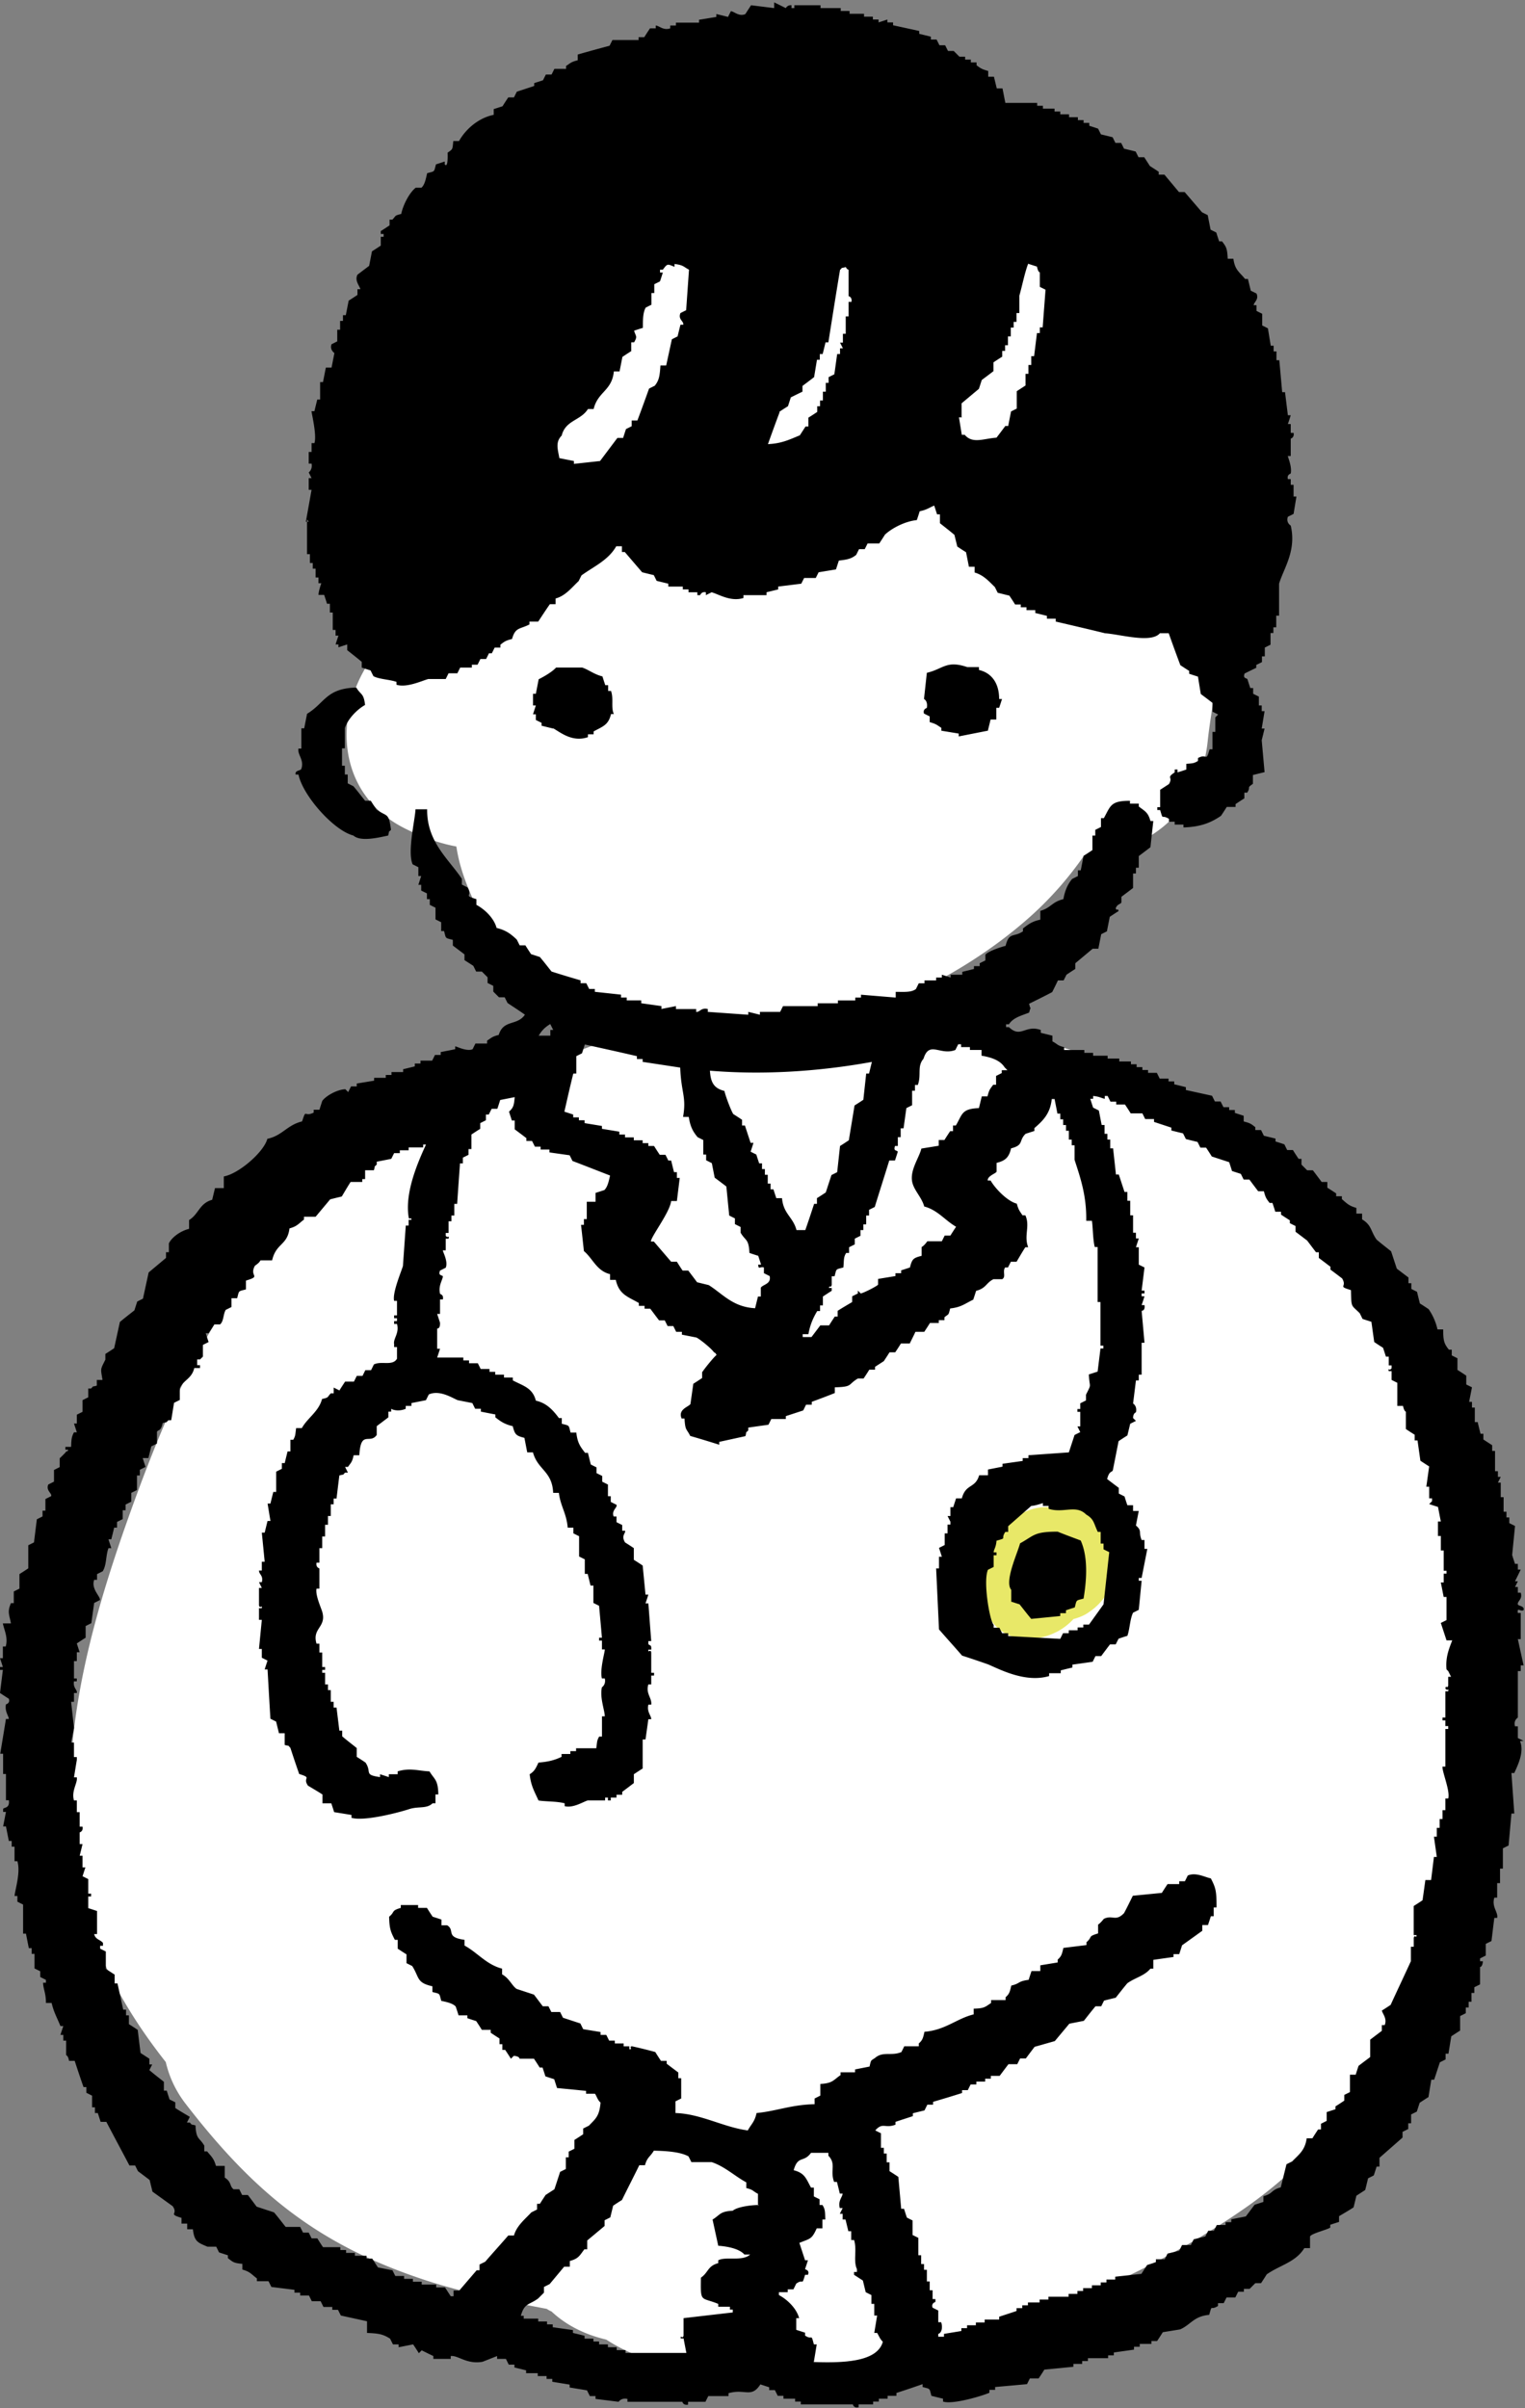
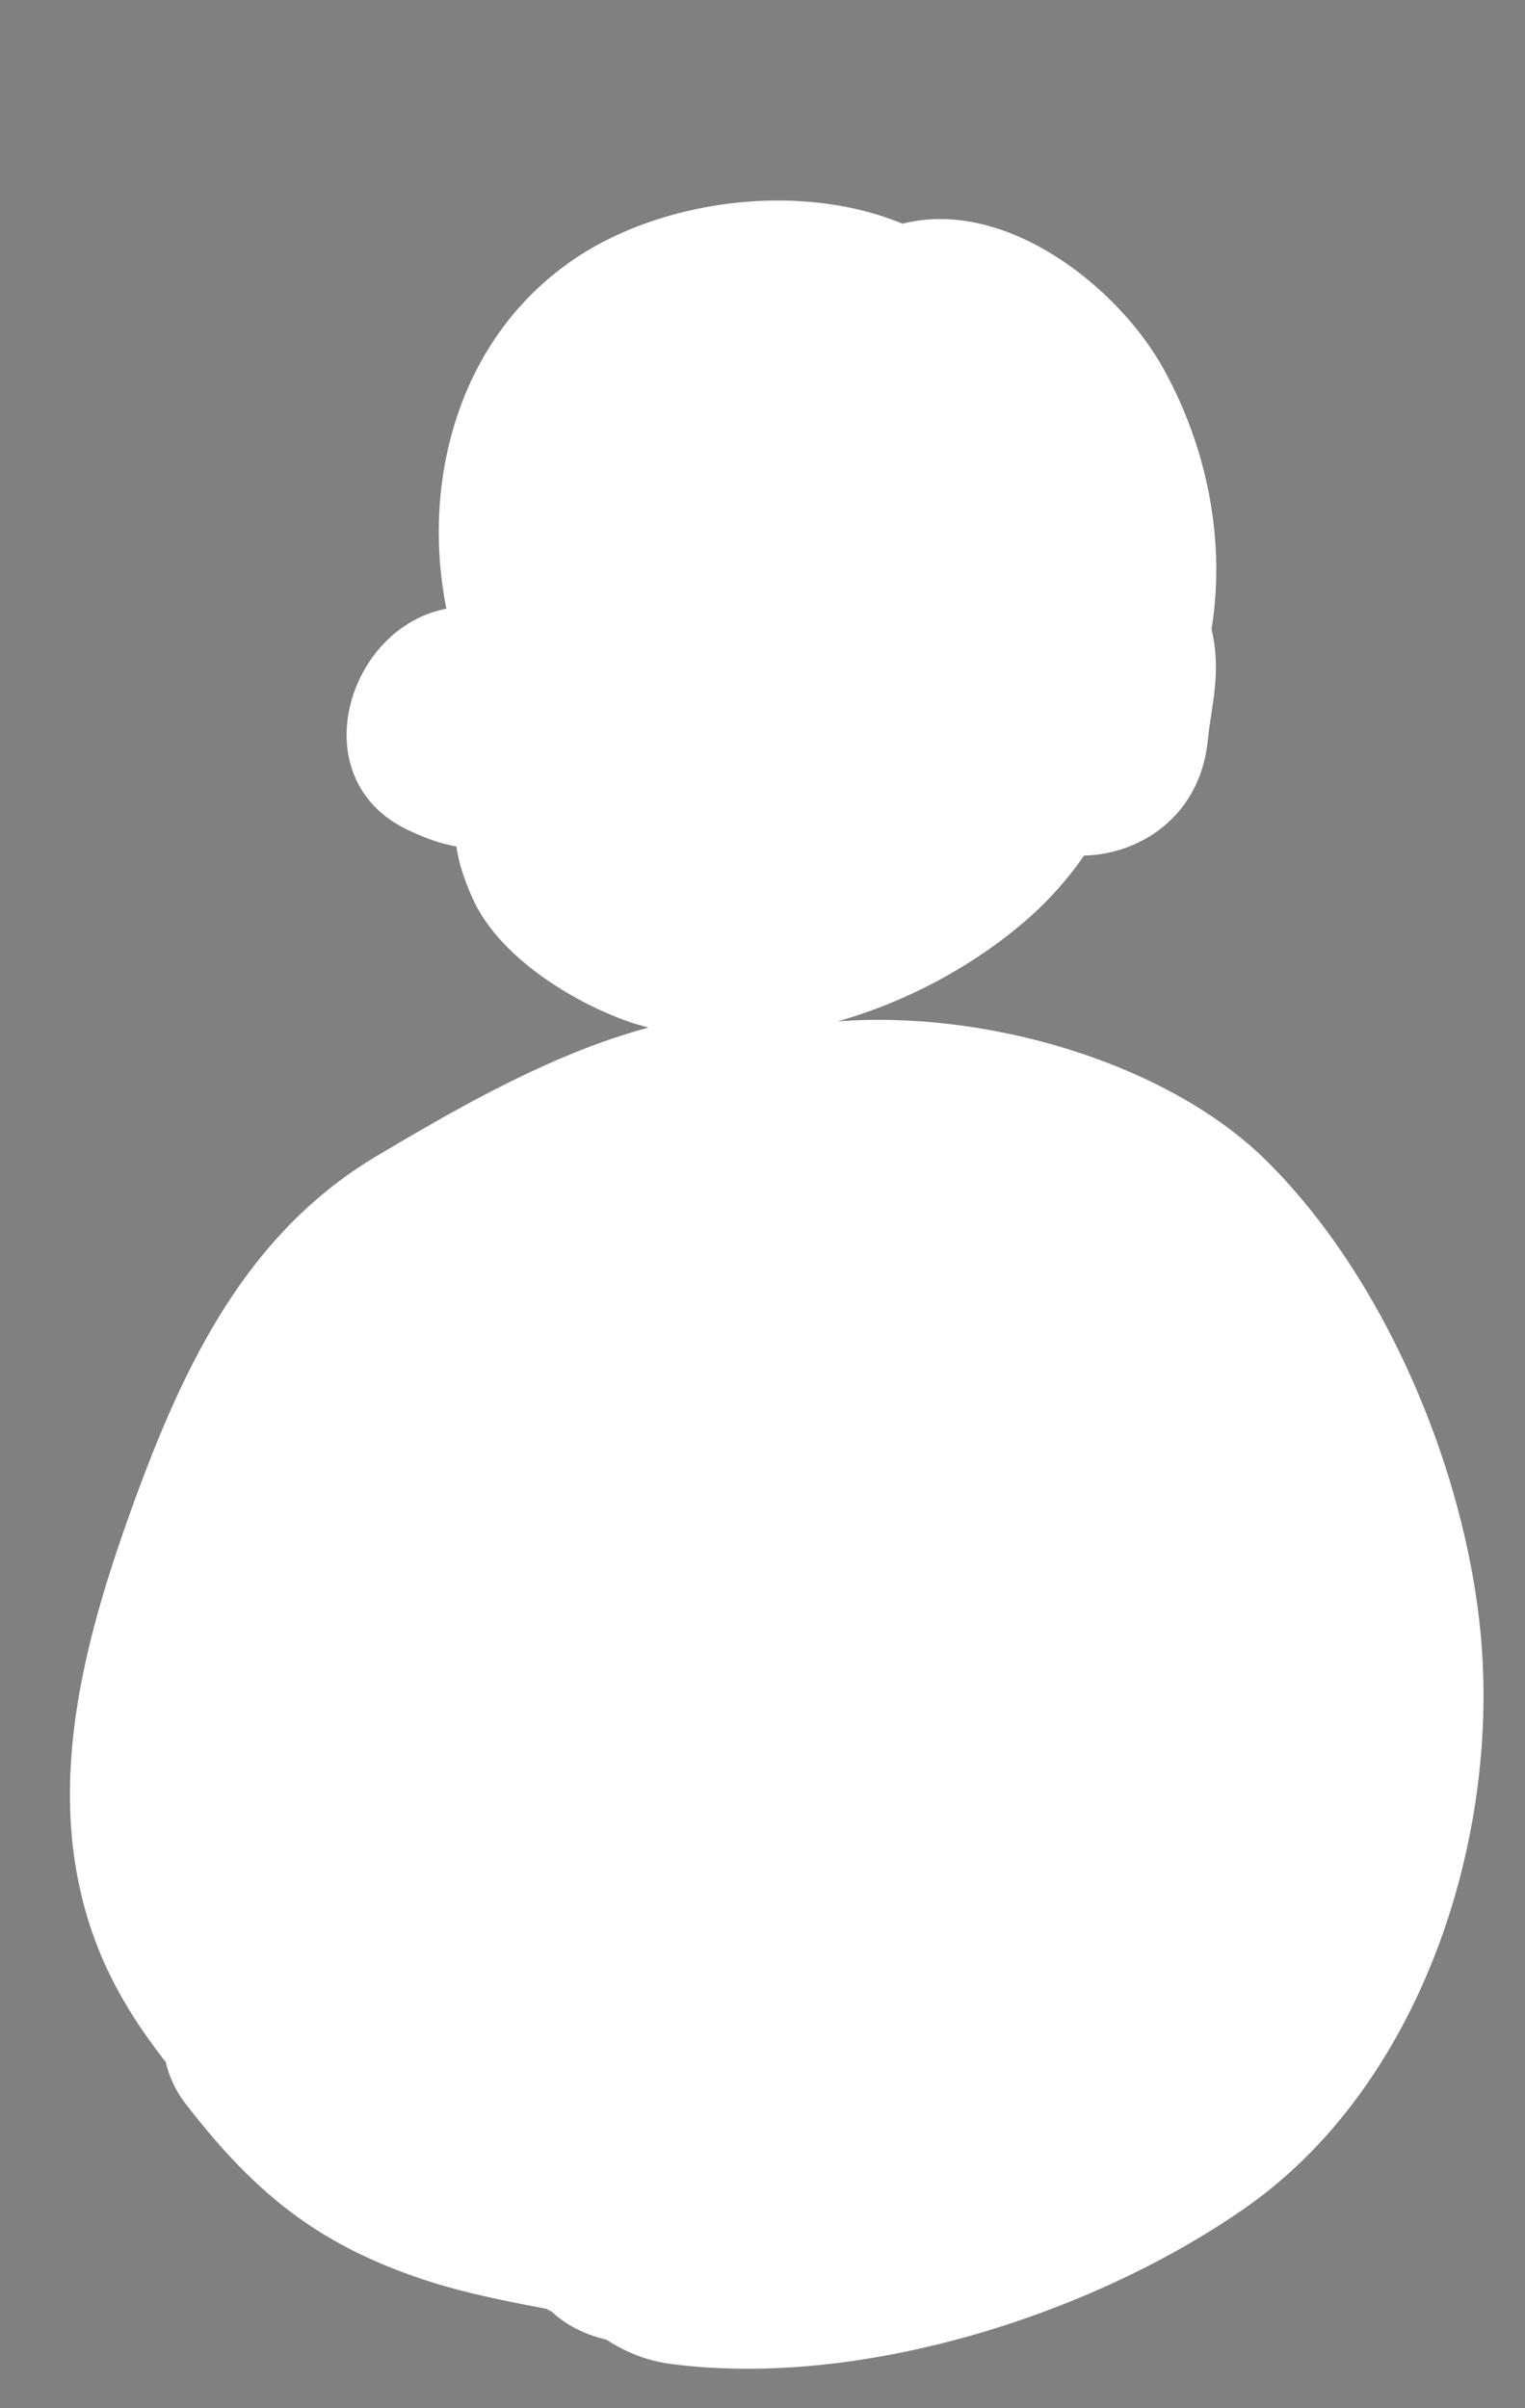
<svg xmlns="http://www.w3.org/2000/svg" width="57" height="90" fill="none">
  <rect width="100%" height="100%" fill="#808080" stroke="none" />
  <path d="M55.355 61.196c-.551-6.18-3.556-13.4-8.018-17.816-3.618-3.589-10.312-5.637-16.028-5.21 2.747-.774 5.342-2.234 7.28-3.988a12.917 12.917 0 0 0 1.93-2.208c2.133-.045 4.338-1.505 4.622-4.283.133-1.247.391-2.092.276-3.375a5.574 5.574 0 0 0-.134-.8c.525-3.25-.133-6.697-1.76-9.67-1.698-3.117-5.938-6.465-9.787-5.485-3.84-1.594-9.032-.9-12.321 1.353-4.285 2.938-5.68 8.28-4.73 13.035-3.706.704-5.395 6.295-1.537 8.219.666.329 1.28.552 1.91.667.08.543.25 1.149.623 1.977.987 2.155 3.743 3.864 5.912 4.603.213.071.435.125.649.187-3.6.962-7.13 3-10.161 4.8-4.943 2.938-7.28 7.96-9.174 13.213-1.903 5.289-3.405 11.058-1.191 16.516.586 1.443 1.449 2.823 2.48 4.132.124.534.355 1.05.72 1.531 2.542 3.295 4.89 5.262 8.916 6.598 1.502.499 3.058.801 4.605 1.095.053.036.115.071.178.098.524.49 1.209.855 2.044 1.05.73.473 1.547.802 2.41.909 7.058.926 15.734-1.808 21.503-5.85 6.48-4.54 9.459-13.623 8.783-21.28v-.018Z" fill="#fff" />
-   <path d="M41.452 57.047c-.169-.276-.426-.561-.72-.703l-.32-.134a1.086 1.086 0 0 0-.533-.027.64.64 0 0 0-.338.09 1.252 1.252 0 0 0-.16.07 2.014 2.014 0 0 0-.729.036c-.462.125-.88.4-1.227.721a2.95 2.95 0 0 0-.773 1.22c-.169.508-.089 1.05.16 1.505.018.089.018.178.044.258.036.151.098.339.178.454.205.312.489.517.836.632.213.072.462.107.684.08.374-.035.631-.106.97-.276a2.31 2.31 0 0 0 .604-.471c.026 0 .053-.01.08-.018.169-.054.346-.125.489-.232a2.23 2.23 0 0 0 .71-.757c.125-.213.232-.462.276-.703.116-.596.098-1.238-.23-1.772v.027Z" fill="#E8E868" />
-   <path fill-rule="evenodd" clip-rule="evenodd" d="M11.476 19.41v1.3h.107v.33h.107v.213h.107v.33h.106v.214h.107s-.098.267-.107.436h.213c.036.107.072.214.107.33h.107v.329h.107v.65h.106v.213h.107c-.036.107-.071.214-.107.33h.107v.107c.107-.036.213-.072.329-.107v.214c.178.142.364.285.542.436v.214c.107.035.213.07.329.106l.107.214c.204.116.613.125.862.214v.107c.382.124.96-.152 1.191-.214h.65l.106-.214h.329l.106-.213h.436v-.107h.213l.107-.214h.213l.107-.214h.107l.106-.213h.214v-.107c.16-.125.195-.152.435-.214.125-.445.285-.356.65-.543v-.107h.328c.142-.214.285-.436.436-.65h.213v-.213c.373-.099.613-.419.862-.65l.107-.214c.471-.339 1.005-.57 1.298-1.087h.213v.214h.107c.213.25.435.508.649.757.142.036.284.071.436.107l.106.214.436.106v.107h.542v.107h.213v.107h.33v.107h.106s.044-.143.213-.107v.107l.214-.107c.266.071.71.365 1.19.214v-.107h.863v-.107c.142-.036.285-.071.436-.107v-.107l.862-.107.107-.213h.435l.107-.214.649-.107.107-.33c.302-.035.462-.062.648-.213l.107-.214h.213l.107-.213h.436c.07-.107.142-.214.213-.33.258-.24.747-.498 1.191-.543.036-.107.072-.214.107-.33.258-.053.338-.124.542-.213.036.107.071.214.107.33h.107v.329c.177.142.364.285.542.436.035.143.071.285.107.436.106.072.213.143.328.214l.107.543h.213v.214c.338.098.534.33.756.543l.107.214c.142.035.284.071.435.107.072.106.143.213.214.33h.213v.106h.213v.107h.33v.107l.435.106v.107h.329v.107c.613.143 1.227.285 1.84.436.596.045 1.725.383 2.053 0h.33c.142.401.284.793.435 1.194.107.07.213.142.329.213v.107c.107.036.213.071.329.107.035.214.07.436.106.65.143.107.285.214.436.33v.329l.213.107-.106.107v.543h-.107v.65h-.107c-.142.507-.089.133-.435.329v.107c-.151.089-.187.089-.436.107v.213a9.863 9.863 0 0 1-.329.107v-.107h-.106v.107c-.338.223-.045.152-.214.436l-.329.214v.65h-.106v.107h.106c.125.419.027.143.33.33v.106h.213v.107h.329v.107c.622-.018 1.022-.17 1.404-.436.071-.107.142-.214.213-.33h.33v-.107c.106-.07.213-.142.328-.213v-.214h.107c.151-.24-.044-.151.213-.33v-.329c.142-.035.285-.071.436-.107l-.107-1.193c.036-.142.071-.285.107-.436h-.107l.107-.65h-.107v-.214h-.106v-.33l-.214-.106v-.214h-.106a9.231 9.231 0 0 1-.107-.33c-.036-.053-.178-.017-.107-.213.142-.071.285-.142.436-.213v-.107l.213-.107v-.214h.107v-.33l.213-.106v-.437h.107v-.213h.107v-.436h.106v-1.194c.17-.57.658-1.228.436-2.172 0 0-.187-.107-.107-.33l.213-.106.107-.65h-.107v-.437h-.106v-.213h-.107c-.044-.178.107-.196.107-.214.053-.258-.116-.623-.107-.65h.107v-.65s.142-.036.106-.214h-.106v-.33h-.107c.036-.106.071-.213.107-.329h-.107l-.107-.863h-.106l-.107-1.193h-.107v-.33h-.106v-.213h-.107l-.107-.65-.213-.107v-.437c-.071-.035-.142-.07-.213-.107v-.213h-.107c.018-.125.204-.214.107-.437l-.214-.106-.106-.437h-.107c-.204-.258-.382-.329-.436-.756h-.213c-.018-.383-.053-.446-.213-.65h-.107a14.572 14.572 0 0 1-.107-.33l-.213-.107-.107-.543-.213-.107-.649-.756h-.213l-.543-.65h-.213V6.42a10.457 10.457 0 0 0-.329-.214l-.213-.33h-.214l-.106-.213a31.313 31.313 0 0 0-.436-.107l-.106-.214h-.214l-.106-.213c-.143-.036-.285-.072-.436-.107l-.107-.214a12.895 12.895 0 0 0-.329-.107v-.107h-.213v-.106h-.213V4.38h-.33v-.107h-.328v-.107h-.214V4.06h-.435v-.107h-.214v-.107h-1.19l-.107-.543h-.214l-.106-.436h-.214v-.214c-.24-.07-.267-.089-.435-.213v-.107h-.214v-.107h-.213v-.107h-.213l-.214-.214h-.213l-.107-.213h-.213l-.107-.214h-.213v-.107c-.142-.035-.285-.071-.436-.107v-.106L33.38.944V.837h-.213V.73c-.107.036-.213.071-.329.107V.73h-.213V.623h-.33V.516h-.541V.41h-.33V.303h-.755V.196h-.978v.107h-.107V.196c-.15-.018-.213.107-.213.107-.142-.071-.284-.143-.435-.214v.214l-.863-.107c-.07.107-.142.214-.213.33-.24.106-.418-.099-.542-.108l-.107.214a31.635 31.635 0 0 0-.436-.107v.107l-.648.107v.107h-.863v.107h-.213v.107c-.258.089-.41-.098-.542-.107v.107h-.214c-.07.106-.142.213-.213.329h-.213v.107h-.978l-.107.214c-.4.106-.791.213-1.191.329v.214c-.25.062-.258.098-.436.213v.107h-.435l-.107.214h-.213L20.295 3c-.107.035-.213.07-.329.106v.107c-.213.072-.436.143-.649.214l-.107.214h-.213c-.071.107-.142.213-.213.33-.107.035-.214.07-.33.106v.214c-.568.115-1.048.534-1.297.98h-.213c-.036.32-.01.293-.214.435 0 .045.027.597-.107.437v-.107c-.106.035-.213.071-.328.107-.08.293-.027.249-.33.33-.044.195-.088.435-.213.542h-.213c-.231.178-.471.632-.542.98-.267.07-.178.053-.33.213h-.106v.214c-.107.071-.213.143-.329.214v.107h.107v.106h-.107v.33c-.106.071-.213.142-.329.214-.035.178-.07.365-.106.543a59.5 59.5 0 0 0-.436.33c-.116.23.089.427.107.542h-.107v.214c-.107.071-.213.142-.329.214l-.107.543h-.106v.213h-.107v.33h-.107v.436l-.213.107c-.08.205.107.33.107.33l-.107.543h-.213l-.107.543h-.107v.65h-.106a31.78 31.78 0 0 0-.107.436h-.107c-.008.053.205.89.107 1.193h-.107v.33h-.106v.436h.106c.045.222-.106.33-.106.33l.106.213h-.106v.436h.106c-.07.401-.142.793-.213 1.193h.107l-.063-.089Zm24.465-3.793v-.543l.648-.543.107-.33c.142-.106.285-.213.436-.329v-.33c.107-.07.213-.142.329-.213v-.214h.106v-.213h.107v-.33h.107v-.33h.106v-.213h.107v-.33h.107v-.65c.098-.338.204-.872.329-1.192.106.035.213.07.329.106.044.223.106.214.106.214v.543l.214.107-.107 1.407h-.107v.214h-.106l-.107.863h-.107v.33h-.106v.33h-.107v.435l-.329.214v.65l-.213.107-.107.543h-.107c-.106.143-.213.285-.329.436-.489.036-.898.24-1.19-.107h-.108c-.035-.213-.07-.436-.106-.65h.106l-.008.018Zm-6.819-.222a8.99 8.99 0 0 1 .33-.214c.035-.107.07-.214.106-.33.142-.07.284-.142.436-.213v-.214c.142-.107.284-.213.435-.33l.107-.65h.106v-.213h.107c.036-.142.071-.285.107-.436h.106c.143-.9.285-1.808.436-2.707.125-.125 0-.044.213-.107.09.125-.017.018.107.107v.98s.142.026.107.213h-.107v.543h-.107v.65h-.106v.33h-.107l.107.213h-.107v.214h-.107c-.035.25-.07.508-.106.757l-.214.107v.213h-.106v.33h-.107v.33h-.107v.213h-.106v.214c-.107.071-.214.142-.33.213v.33h-.106l-.213.33c-.365.15-.685.311-1.192.329.143-.4.285-.793.436-1.193l-.018-.01Zm-8.125.872c.151-.57.703-.543.978-.98h.213c.16-.658.685-.676.756-1.406h.213l.107-.543c.107-.071.213-.143.329-.214v-.33h.107c.133-.23.07-.204 0-.436.106-.035.213-.07.329-.106 0-.303 0-.57.106-.757l.214-.107v-.436h.106v-.33c.071-.035.143-.07.214-.107.035-.106.07-.213.106-.329h-.106v-.107h.106c.178-.24.17-.214.436-.107v-.107c.347.045.32.098.542.214l-.107 1.514-.213.107c-.098.24.125.293.107.436h-.107c-.035.142-.071.285-.107.436l-.213.107-.213.98h-.214c-.026.365-.044.551-.213.756l-.213.107c-.143.4-.285.793-.436 1.193h-.213v.214l-.214.107c-.035.107-.07.213-.106.33h-.214l-.649.863-.977.107v-.107l-.543-.107c-.062-.347-.16-.614.107-.864l-.018.01Zm15.921 11.059c.036-.143.072-.285.107-.436h.214v-.437h.106c.036-.107.071-.213.107-.33h-.107c0-.605-.293-.979-.755-1.085v-.107h-.436c-.782-.267-.898.071-1.511.213l-.107.98s.151.062.107.33c0 .008-.16.044-.107.213l.213.107v.213c.25.072.258.099.436.214v.107l.649.107v.107l1.084-.214v.018Zm-16.24-.107c.257.142.71.534 1.297.33v-.107h.213v-.107c.338-.187.552-.232.65-.65h.106c-.116-.25 0-.57-.107-.864h-.106v-.213h-.107a14.579 14.579 0 0 1-.107-.33c-.302-.071-.515-.25-.755-.33h-.978c-.142.16-.453.339-.65.437-.035.178-.07.365-.106.543h-.106v.436h.106l-.106.33h.106v.213l.214.107v.107c.142.036.284.071.435.107v-.009Zm-7.468 4.007c.275.25.996.062 1.298 0 .062-.214-.018-.09.107-.214-.09-.668-.143-.472-.543-.757-.07-.107-.142-.213-.213-.33h-.213c-.143-.177-.285-.364-.436-.542l-.213-.107v-.33h-.107v-.329h-.107v-.65h.107v-.757c.115-.347.453-.694.755-.864-.053-.454-.15-.356-.328-.65-1.13.027-1.174.58-1.84.98l-.107.543h-.107v.757h-.107c-.044.24.223.418.107.757-.027.08-.249.044-.213.213h.106c.16.784 1.316 2.093 2.054 2.28ZM56.947 65.06l-.214-.106v-.437h-.106c-.063-.24.106-.32.106-.33v-1.735h.107v-.214h.107c-.072-.33-.143-.65-.214-.98h.107v-.979h-.107c-.035-.24.107-.027.214-.107.044-.16-.205-.151-.214-.213-.026-.125.187-.188.107-.437h-.107v-.213h-.106l.106-.214h-.106c.07-.143.142-.285.213-.437h-.107v-.213h-.106a10.76 10.76 0 0 1-.107-.33l.107-1.086-.214-.107v-.213h-.106v-.214H56.2v-.543h-.107v-.543h-.106l.106-.214h-.106v-.214h-.107v-.757h-.107v-.213l-.329-.214v-.214h-.106a21.555 21.555 0 0 1-.107-.436h-.107v-.543h-.106v-.214h-.107l.107-.543-.214-.107v-.33c-.106-.07-.213-.142-.329-.213v-.436l-.213-.107v-.214h-.107c-.178-.222-.213-.33-.213-.757h-.213a2.153 2.153 0 0 0-.33-.756 8.883 8.883 0 0 0-.328-.214 31.447 31.447 0 0 1-.107-.436l-.213-.107v-.214h-.107v-.214a57.427 57.427 0 0 1-.435-.329c-.072-.214-.143-.436-.214-.65-.178-.142-.364-.285-.542-.436-.231-.33-.178-.535-.542-.757v-.214h-.214v-.214c-.284-.08-.355-.169-.542-.329v-.107h-.213V44.6c-.107-.07-.214-.142-.33-.213v-.214H49.4a55.681 55.681 0 0 0-.328-.436h-.214l-.213-.214v-.214h-.107c-.071-.107-.142-.213-.213-.33h-.214l-.106-.213a13.853 13.853 0 0 0-.33-.107v-.107a29.902 29.902 0 0 0-.435-.106l-.106-.214h-.214v-.107c-.16-.125-.186-.151-.435-.214v-.213l-.33-.107v-.107h-.213v-.107h-.213l-.107-.213h-.213l-.107-.214-.977-.214v-.107c-.143-.035-.285-.071-.436-.107v-.107h-.213v-.106h-.33l-.106-.214h-.329v-.107h-.213v-.107h-.214v-.107h-.213v-.106h-.436v-.107H41.4v-.107h-.543v-.107h-.328v-.107h-.756v-.107c-.267-.062-.24-.115-.436-.213v-.214a31.632 31.632 0 0 0-.435-.107v-.107c-.587-.205-.747.32-1.191-.106h-.107v-.107h.107c.16-.25.462-.32.755-.437.08-.311.062-.026 0-.33.285-.142.578-.284.862-.435.072-.143.143-.285.214-.437h.213l.107-.213c.107-.072.213-.143.329-.214v-.214l.649-.543h.213l.107-.543.213-.107.107-.543c.107-.071.213-.142.329-.214-.036-.151-.063.036-.107-.107.062-.16.169-.142.213-.213v-.214c.143-.107.285-.214.436-.33v-.542h.107v-.214h.106v-.436c.143-.107.285-.214.436-.33.035-.33.071-.65.107-.98H43c-.089-.329-.205-.364-.436-.542v-.107h-.329v-.107c-.729 0-.72.187-.977.65h-.107v.33l-.213.106v.214h-.107v.543c-.107.071-.213.142-.33.214-.035.178-.07.365-.106.543h-.106v.213l-.214.107c-.169.196-.275.446-.329.757-.426.098-.47.33-.862.436v.33c-.302.062-.445.169-.649.33v.106c-.355.24-.516.009-.649.543-.195.045-.658.205-.755.33v.213l-.214.107v.107h-.213v.107c-.142.035-.285.071-.436.107v.107h-.435v.106a14.015 14.015 0 0 0-.33-.106v.106h-.213v.107h-.435v.107h-.214l-.106.214c-.17.133-.445.107-.756.107v.213c-.435-.035-.862-.07-1.298-.107v.107h-.213v.107h-.649v.107h-.756v.107h-1.297l-.107.214h-.756v.107a30.224 30.224 0 0 0-.435-.107v.107l-1.512-.107v-.107c-.257-.063-.293.124-.435.107v-.107h-.756V37.6l-.542.107V37.6l-.756-.107v-.107h-.542v-.107h-.213v-.107l-.978-.106v-.107h-.213l-.107-.214H21.7v-.107c-.365-.107-.72-.213-1.085-.33-.142-.177-.284-.364-.436-.542a14.336 14.336 0 0 0-.329-.107c-.07-.107-.142-.214-.213-.33h-.213l-.107-.213c-.213-.205-.409-.356-.756-.436-.097-.374-.453-.704-.755-.864v-.214c-.516-.151-.125-.098-.33-.436l-.212-.107v-.214c-.49-.739-1.316-1.38-1.298-2.6h-.436c-.018.401-.311 1.594-.107 2.057l.214.107v.33h.106c-.035.106-.07.213-.106.329h.106v.214l.214.106v.214h.107v.214l.213.107v.436l.213.107v.33h.107c.08.293.026.248.329.329v.213c.142.107.284.214.435.33v.214l.33.213.106.214h.213l.214.214v.213l.213.107v.214l.213.214h.214l.106.213c.214.143.436.285.65.437-.294.427-.8.169-.979.756-.248.063-.257.098-.435.214v.107h-.436l-.106.213c-.223.098-.614-.115-.65-.106v.106c-.177.036-.364.072-.542.107v.107h-.213l-.107.214h-.435v.107h-.214v.107a31.28 31.28 0 0 1-.435.106v.107h-.436v.107h-.213v.107h-.436v.107l-.649.107v.107h-.213l-.107.213-.106-.107c-.311.01-.73.25-.863.437-.035.106-.07.213-.106.33h-.214v.106c-.373.187-.266-.178-.435.33-.56.133-.738.534-1.298.65-.125.49-1.067 1.308-1.627 1.406v.437h-.329l-.106.436c-.48.133-.498.534-.863.757v.329c-.302.071-.64.303-.755.543v.33h-.107v.213l-.649.543-.213.98-.214.107-.106.33c-.178.142-.365.284-.543.435-.07.33-.142.65-.213.98-.107.071-.213.142-.329.213v.214c-.195.392-.178.312-.107.757h-.213v.214c-.213.062-.089-.018-.213.107h-.107v.329l-.213.107v.436l-.214.107v.33h-.106c.035.106.07.213.106.329h-.106c-.09.17-.098.258-.107.543h-.213v.107h.106c-.062.142-.017-.018-.106.107a4.744 4.744 0 0 1-.214.213v.33l-.213.107v.436l-.213.107c-.098.231.15.33.106.436l-.213.107v.436H1.59v.214l-.213.107-.107.864-.213.106v.864c-.107.071-.213.142-.33.214v.543l-.212.107v.436H.409c-.142.33-.062.427 0 .757H.107c.044.24.204.525.106.863H.107v.437H0c.036.107.071.213.107.33H0v.106h.107L0 63.271c.107.07.213.142.329.213.062.178-.107.205-.107.214-.053.267.116.454.107.543H.222c-.07.436-.142.864-.213 1.3h.107v.757h.106v.98H.33c.044.32-.196.258-.213.329v.107h.106c-.035.178-.07.365-.106.543h.106l.107.543h.107v.214h.106v.543H.65c.124.418-.08 1.042-.107 1.3H.65v.213l.213.107v1.087H.97l.107.543h.106v.213h.107v.544l.213.106v.214l.214.107v.107H1.61c.009.258.107.374.107.757h.213c.08.347.196.534.329.863h.107c-.036.107-.071.214-.107.33h.107v.213h.106v.544s.08.017.107.213h.213c.107.33.214.65.33.98h.106v.213l.213.107v.436h.107v.214h.107c.035.107.07.214.106.33h.214c.284.543.577 1.086.862 1.629h.213l.107.214c.142.106.284.213.436.33l.106.435c.25.178.507.365.756.544.222.32-.196.276.329.436v.214h.213v.213h.213c.054.472.196.499.543.65h.329l.106.214c.107.035.214.071.33.107v.107c.186.142.213.187.541.213v.214c.294.08.338.178.543.33v.106h.435l.107.214.862.107v.107h.214v.106h.329l.106.214h.33l.106.214h.329v.107h.213l.107.213.978.214v.436c.435.018.595.045.862.214l.107.214h.213v.107l.542-.107c.071.107.142.213.214.33l.106-.108c.143.072.285.143.436.214v.107h.649v-.107c.275-.035.595.32 1.191.214l.542-.214v.107h.33l.106.214h.213v.107l.436.106v.107h.435v.107h.33v.107h.213v.107c.213.035.435.07.649.106v.107l.648.107.107.214h.213v.107l.863.107s.098-.16.329-.107v.107h2.053s.027.142.214.106v-.106h.648l.107-.214h.756v-.107c.622-.178.853.196 1.191-.33.107.036.213.072.329.108v.106h.213l.107.214h.213v.107h.436v.107h.213v.107h1.947s.027.15.213.106v-.106h.543v-.107h.213v-.107h.329v-.107h.329v-.107c.329-.107.649-.214.978-.33v.108c.293.08.249.026.329.329.142.036.284.071.435.107v.107c.365.124 1.502-.223 1.734-.33v-.107h.213v-.106l1.191-.107.107-.214h.329c.07-.107.142-.214.213-.33l1.085-.106v-.107h.329v-.107h.213v-.107h.756v-.107h.213v-.106l.755-.107v-.107h.214v-.107h.436v-.107h.213c.07-.107.142-.214.213-.33.214-.035.436-.07.65-.106.4-.178.506-.49 1.084-.543.124-.428.026-.143.328-.33v-.107h.214l.107-.213h.328l.107-.214h.213v-.107h.214l.213-.213h.214c.07-.107.142-.214.213-.33.498-.347 1.084-.454 1.405-.98h.213v-.436c.062-.115.613-.24.755-.33v-.106c.107-.036.214-.071.33-.107v-.214c.177-.106.364-.213.542-.329a31.8 31.8 0 0 0 .106-.436l.33-.214a31.8 31.8 0 0 0 .106-.436l.213-.107c.036-.107.071-.214.107-.33h.107v-.329l.862-.757v-.213l.213-.107v-.214h.107v-.33l.213-.106.107-.33c.107-.07.213-.142.329-.213.035-.214.07-.437.107-.65h.106c.071-.214.142-.437.214-.65l.213-.107v-.214h.107c.035-.214.07-.436.106-.65.107-.071.214-.142.33-.214v-.543c.07-.035.141-.07.212-.107v-.213h.107v-.214H55v-.33h.106v-.213l.214-.107v-.65s.089.009.106-.214h-.106v-.106l.213-.107v-.437l.214-.106c.035-.285.07-.58.106-.864h.107c.044-.214-.213-.41-.107-.757h.107v-.543h.107v-.543h.106v-.757l.214-.107.106-1.193h.107l-.107-1.514h.107c.098-.231.391-.774.213-1.193l.134-.009ZM33.238 43.37h.214l.106-.329c-.053-.071-.169-.009-.106-.213h.106v-.33h.107v-.33h.107c.035-.249.07-.507.106-.756l.214-.107v-.543h.106v-.214h.107c.142-.383-.036-.694.213-.98.214-.694.623-.106 1.191-.329l.107-.213h.107v.106h.329v.107h.435v.214c.365.062.694.17.863.436l.106.107h-.213v.107l-.213.107v.33h-.107c-.125.168-.151.186-.213.435h-.214l-.106.437c-.658.026-.614.231-.863.65h-.106v.213h-.107c-.071.107-.142.214-.214.33h-.213v.214c-.213.035-.435.07-.649.106-.08.348-.462.837-.329 1.3.09.303.347.535.436.864.507.134.782.525 1.191.757a10.61 10.61 0 0 0-.213.33h-.214l-.106.213h-.543s-.115.17-.213.214v.33c-.311.08-.355.115-.436.435a10.6 10.6 0 0 1-.328.107v.107h-.214v.107l-.649.107v.214c-.035.053-.533.311-.649.329l-.106-.107v.107l-.214.107v.214c-.177.106-.364.213-.542.329v.214h-.107c-.07.106-.142.213-.213.33h-.329c-.107.142-.213.284-.329.435h-.329v-.107h.214c.062-.347.169-.596.329-.863h.106v-.214h.107v-.33c.107-.07.213-.142.329-.213v-.107h-.107c.045-.142.053.036.107-.107v-.33h.107c.08-.293.026-.248.329-.329.026-.276 0-.382.106-.543h.107v-.213l.213-.107v-.214l.213-.107v-.213h.107v-.214h.107v-.33h.107v-.213l.213-.107c.178-.579.364-1.158.542-1.736Zm-.649-3.686a31.8 31.8 0 0 0-.106.437h-.107l-.107.98a10.51 10.51 0 0 1-.329.213c-.07.436-.142.864-.213 1.3-.107.071-.213.142-.329.214l-.107.979-.213.107c-.071.213-.142.436-.213.65-.107.071-.214.142-.33.213v.214h-.106c-.107.33-.213.65-.329.98h-.329c-.133-.5-.489-.597-.542-1.194h-.213a14.567 14.567 0 0 1-.107-.329h-.107v-.214h-.106v-.33h-.107v-.213h-.107v-.214h-.107c-.035-.106-.07-.213-.106-.329l-.213-.107c.035-.107.07-.213.106-.33h-.107l-.213-.65h-.107v-.213a10.51 10.51 0 0 0-.328-.214c-.09-.142-.294-.685-.33-.863-.39-.098-.515-.312-.542-.757 1.93.16 4.01.044 6.063-.33h-.009Zm-11.156.437h.107v-.65l.213-.107.107-.33c.648.143 1.297.285 1.946.437v.107h.214v.106l1.404.214c.036.953.24 1.086.107 1.843h.213c.054.348.143.534.33.757l.212.107v.543h.107v.214c.071.035.142.07.213.107l.107.543c.142.106.285.213.436.33l.107 1.085.213.107v.214l.213.107v.214c.187.32.302.213.33.756.106.036.212.072.328.107.035.107.071.214.107.33h-.107c.009.204.062.062.213.106v.214l.214.107c.07.303-.258.312-.33.436v.33h-.106a31.8 31.8 0 0 0-.107.436c-.835-.044-1.209-.534-1.733-.864l-.436-.107a56.937 56.937 0 0 0-.329-.436h-.213a10.535 10.535 0 0 1-.213-.33h-.214l-.648-.756h-.107c-.018-.16.702-1.077.755-1.514h.214l.106-.863H25.3v-.214h-.107a31.8 31.8 0 0 1-.107-.436h-.106l-.107-.214h-.213a10.61 10.61 0 0 1-.214-.33h-.213v-.106h-.213v-.107h-.33v-.107h-.328V42.4h-.213v-.107l-.65-.107v-.106l-.648-.107v-.107h-.214v-.107h-.213v-.107l-.329-.107c.107-.472.213-.944.329-1.407l.009-.017Zm-.863-1.843.107.213h-.107v.214h-.435c.115-.196.24-.32.435-.436v.009Zm7.797 44.127c-.303 0-.818.071-.978.214-.49.026-.462.151-.756.33l.213.979c.365.026.792.115.978.329h.214c-.294.267-.907.062-1.192.214v.107c-.4.106-.364.347-.648.543-.018.961 0 .712.648.98v.106h.436v.107h.107v.107c-.614.07-1.227.142-1.84.213v.65c-.027.152-.125-.044-.107.107h.107c.035.178.07.365.106.543H23.38v-.106h-.33v-.107h-.328v-.107h-.33v-.107h-.212V87.4h-.33v-.107a30.224 30.224 0 0 0-.435-.107v-.106l-.756-.107v-.107h-.213v-.107h-.329v-.107h-.542v-.107h-.107c.134-.49.32-.4.65-.65l.213-.213v-.214l.213-.107.542-.65h.213v-.214c.33-.089.365-.204.543-.436h.106v-.33c.214-.177.436-.364.65-.542v-.214l.213-.107.106-.436a8.99 8.99 0 0 1 .33-.214c.213-.436.435-.864.648-1.3h.213c.08-.303.196-.312.33-.543.462.009.995.044 1.297.214l.107.213h.756c.489.16.88.535 1.297.757v.214c.267.062.24.116.436.214v.436l.036-.018Zm2.053 5.859.107-.65h-.107c-.115-.445-.044-.134-.329-.33v-.107l-.329-.106v-.437h.107c-.098-.374-.453-.703-.756-.863v-.107h.33v-.107h.213l.106-.214c.285-.205.196.116.33-.33h.106c.08-.177-.107-.195-.107-.213.036-.107.071-.213.107-.33h-.107l-.213-.65c.418-.168.462-.133.649-.542h.213v-.33h.107c-.009-.276 0-.383-.107-.543h-.106v-.214l-.214-.106v-.33h-.107c-.186-.338-.23-.543-.648-.65.16-.57.373-.267.649-.65h.648v.107c.303.312.054.552.214.98h.106c.036.142.072.284.107.436h.107c-.018.151-.178.267-.107.543h.107l-.107.213h.107v.214h.107l.106.437h.107v.329h.107c.115.365-.036.775.106 1.086v.107h-.107v.107l.33.214.106.436.213.107v.33h.107v.435h.107l-.107.65h.107c.089.152.098.214.213.33-.213.774-1.529.792-2.596.757l.018-.01Zm23.71-25.812.106.213h-.106v.33c-.045.142-.08-.045-.107.107.089.124.133-.045.107.106h-.107v.98h-.107v.107h.107v.213h.107v.107h-.107v1.407h-.107c-.017.196.294.908.214 1.193h-.107v.436h-.107v.33h-.106v.33h-.107v.329h-.107l.107.757h-.107l-.106.863h-.214c-.035.25-.07.508-.106.757a10.51 10.51 0 0 1-.33.214v1.086h.107c0 .151-.07-.044-.106.107v.33h-.107v.542c-.249.543-.507 1.087-.756 1.63a10.4 10.4 0 0 1-.328.213c.026.125.204.294.106.544h-.107v.213a57.4 57.4 0 0 0-.435.33v.65c-.142.107-.285.213-.436.33-.035.106-.07.213-.106.329h-.214v.65l-.213.106v.214c-.107.071-.213.143-.329.214v.107l-.329.107v.329l-.213.107v.213h-.107c-.071.107-.142.214-.213.33h-.214c-.062.454-.293.605-.542.864a141.5 141.5 0 0 1-.213.106l-.214.864c-.373.098-.275.232-.648.33v.213a14.51 14.51 0 0 1-.33.107 52.65 52.65 0 0 1-.328.436l-.543.107v.107h-.213v.107h-.329l-.107.214h-.213l-.107.213a21.43 21.43 0 0 1-.435.107l-.107.214h-.329l-.106.214-.436.106-.107.214h-.329v.107c-.106.036-.213.071-.329.107l-.213.33-.978.106v.107h-.329v.107h-.213v.107h-.329v.106h-.329v.107h-.213v.107h-.33v.107h-.755v.107h-.329v.107h-.435v.107h-.214v.106h-.213v.107c-.213.072-.435.143-.649.214v.107h-.542v.107h-.329v.106h-.329v.107h-.213v.107l-.65.107v.107h-.213v-.107c.134-.036.17-.258.107-.436h-.107v-.437l-.213-.106c-.062-.17.107-.214.107-.214v-.107h-.107v-.33h-.107v-.329h-.106v-.436h-.107v-.214h-.107v-.33h-.106v-.65l-.214-.106v-.543l-.213-.107a14.405 14.405 0 0 1-.107-.33h-.106l-.107-1.193c-.107-.07-.213-.142-.329-.213v-.33h-.107v-.33h-.106v-.213h-.107v-.543l-.213-.107c.284-.32.355-.062.755-.214v-.106c.214-.072.436-.143.65-.214v-.107c.141-.036.284-.071.435-.107l.106-.214h.214v-.106c.364-.107.72-.214 1.084-.33v-.107h.214l.106-.213h.214v-.107h.329v-.107h.213v-.107h.329c.107-.142.213-.285.329-.436h.329l.106-.214h.214c.106-.142.213-.285.329-.436l.755-.214.543-.65.542-.107c.142-.178.284-.365.435-.543h.214l.106-.213c.143-.036.285-.072.436-.107.142-.178.285-.365.436-.543.302-.214.63-.268.862-.544h.107v-.329l.755-.107v-.107h.214c.035-.106.07-.213.106-.33.25-.177.507-.364.756-.542v-.214h.213c.036-.107.071-.214.107-.33h.107v-.329h.106c0-.614-.026-.721-.213-1.086-.205-.036-.56-.24-.862-.107l-.107.214h-.213v.107h-.436a10.43 10.43 0 0 0-.213.329l-1.085.107c-.107.214-.213.436-.329.65-.32.33-.426.053-.755.213 0 0-.134.17-.214.214v.33c-.409.124-.187.115-.435.33v.106l-.863.107c-.053.231-.07.311-.213.436v.107l-.649.107v.214h-.329c-.035.106-.071.213-.107.329-.417.053-.302.133-.649.214-.053.231-.07.311-.213.436v.107h-.542v.107c-.222.151-.258.204-.65.213v.214c-.63.151-1.057.588-1.84.65-.052.231-.07.312-.212.436v.107h-.543c-.035.071-.07.143-.107.214-.364.16-.684-.036-.977.214-.178.124-.151.062-.214.329l-.542.107v.107h-.542v.106c-.276.187-.285.303-.756.33v.436l-.213.107v.214c-.871.017-1.422.258-2.17.33-.07.329-.195.409-.328.65-.898-.117-1.76-.624-2.703-.65v-.437l.214-.107v-.757h-.107v-.214a57.427 57.427 0 0 1-.436-.329v-.107h-.213a10.61 10.61 0 0 1-.213-.33 17.381 17.381 0 0 0-.863-.213c-.15 0 .045.125-.106.107v-.107h-.213v-.107h-.33v-.107h-.213l-.106-.213h-.214v-.107l-.649-.107-.106-.214-.65-.213-.106-.214h-.329l-.107-.214h-.213c-.107-.142-.213-.285-.329-.436l-.649-.214c-.178-.124-.275-.4-.542-.543v-.214c-.587-.15-.925-.605-1.405-.863v-.214c-.729-.098-.338-.356-.649-.543H16.5v-.214a14.51 14.51 0 0 0-.329-.107 10.61 10.61 0 0 1-.213-.329h-.33v-.107h-.648v.107c-.373.107-.204.142-.436.33.01.453.063.57.214.863h.106v.33c.107.07.214.142.33.213v.33c.07.035.142.07.213.107.275.427.15.623.755.756v.214c.294.08.25.027.33.33.195.044.426.088.541.213.036.107.072.214.107.33h.329v.106c.107.036.213.072.329.107.071.107.142.214.213.33h.33v.107c.106.07.213.142.328.213v.214h.107v.214h.107c.07.107.142.213.213.33l.107-.108c.23.018.213.107.213.107h.542c.071.107.142.214.213.33h.107c.036.106.071.213.107.329.107.036.213.071.329.107.035.107.07.214.106.33l1.085.106v.107h.329c.044.027.098.24.213.33-.044.507-.178.596-.435.863l-.214.107v.214c-.106.07-.213.142-.329.213v.33l-.213.107v.213h-.107v.437l-.213.106c-.071.214-.142.437-.213.65l-.33.214c-.07.107-.142.214-.213.33h-.106v.213l-.214.107c-.23.25-.55.499-.649.864h-.213c-.284.33-.578.65-.862.98l-.214.106v.214h-.106l-.65.757h-.213v.213h-.106l-.214-.33h-.329v-.106h-.542v-.107h-.329v-.107h-.329v-.107h-.329l-.106-.213-.542-.107a10.493 10.493 0 0 1-.214-.33H13.7v-.106h-.436v-.107h-.329v-.107h-.213v-.107h-.649a10.43 10.43 0 0 1-.213-.33h-.214l-.106-.213h-.214l-.106-.214h-.543c-.142-.178-.284-.365-.435-.543-.214-.071-.436-.142-.65-.214-.106-.142-.212-.285-.328-.436H9.05a354.71 354.71 0 0 0-.107-.214H8.73c-.16-.124-.063-.267-.33-.436v-.436h-.328c-.08-.285-.17-.347-.33-.543h-.106v-.214c-.187-.32-.302-.214-.329-.757-.213-.062-.089.018-.213-.107h-.107l.107-.213c-.178-.107-.365-.214-.542-.33v-.214l-.214-.106a14.57 14.57 0 0 1-.106-.33h-.107v-.33c-.178-.142-.365-.284-.542-.436l.106-.213h-.106v-.214l-.33-.214-.106-.863a8.936 8.936 0 0 0-.329-.214v-.33h-.107v-.213h-.106c-.071-.33-.142-.65-.214-.98h-.106v-.329l-.33-.214v-.65l-.212-.106v-.107h.106v-.107c-.098-.125-.284-.125-.329-.33h.107v-.863c-.107-.036-.213-.072-.329-.107v-.436h.107v-.107h-.107v-.543l-.213-.107c.035-.107.07-.214.106-.33h-.106v-.436h-.107c.036-.142.071-.285.107-.436h-.107v-.437s.142-.035.107-.213h-.107v-.543h-.107v-.437h-.106c-.107-.356.142-.65.106-.863h-.106c.035-.214.07-.437.106-.65v-.107h-.106v-.543h-.107l.107-.543-.107-.98h.107v-.33h.106c.027-.124-.15-.186-.106-.436h.106v-.106h-.106v-.65h.106v-.33h.107a14.569 14.569 0 0 1-.107-.33c.107-.07.214-.142.33-.213v-.436c.07-.036.141-.072.213-.107.035-.25.07-.508.106-.757l.214-.107c.035-.125-.338-.41-.214-.757h.107v-.213l.213-.107c.151-.25.107-.57.214-.864h.106l-.106-.33h.106c.036-.142.071-.284.107-.436h.107v-.213l.213-.107v-.33h.107v-.213l.213-.107v-.33l.213-.106v-.544h.107v-.213l.213-.107c-.035-.107-.07-.214-.106-.33h.213c.036-.142.071-.284.107-.436l.213-.107v-.436c.045-.098.142 0 .213-.33.214-.062.09.018.214-.106H6.4c.035-.214.07-.437.106-.65l.214-.107v-.436c.142-.32.444-.348.542-.757h.213v-.107H7.37v-.214h.107l.107-.106v-.437l.213-.107a14.62 14.62 0 0 1-.107-.33h.107c.071-.106.142-.213.214-.329h.213c.142-.115.115-.382.213-.543l.214-.107v-.329h.213c.08-.294.027-.25.329-.33v-.329c.595-.178.115-.142.329-.543.009-.027.16-.098.213-.214h.436c.15-.65.569-.552.649-1.193.293-.08.337-.178.542-.33v-.106h.435l.543-.65c.142-.036.284-.071.435-.107.107-.178.214-.365.33-.543h.435v-.107h.107v-.33h.328c.063-.213-.017-.088.107-.213v-.107c.178-.035.365-.071.542-.107l.107-.213h.213v-.107h.33v-.107h.542v-.107h.106c-.275.605-.8 1.763-.649 2.707.027.151.09-.045.107.107h-.107v.213h-.106l-.107 1.514c-.071.232-.4 1.006-.329 1.3h.107v.543h-.107v.107h.107v.107h-.107v.107h.107c.098.347-.151.552-.107.757v.106h.107v.437c-.17.284-.578.07-.863.213l-.106.214h-.214l-.106.214h-.214l-.106.213h-.33c-.07.107-.141.214-.213.33l-.213-.107v.214h-.107c-.15.151-.053.151-.329.213-.124.472-.542.704-.755 1.087h-.213c-.036.249-.018.276-.107.436h-.107v.436h-.106a31.8 31.8 0 0 0-.107.437h-.107v.213l-.213.107v.757h-.107c-.035.142-.071.285-.107.436h-.106c.035.214.07.436.107.65H10c-.036.143-.071.285-.107.436h-.107l.107 1.087h-.107v.33H9.68c0 .15.169.177.106.435H9.68l.106.214H9.68v.65c.035.151.124-.044.106.107H9.68v.436h.106l-.106 1.087h.106v.329l.214.107c-.036.107-.071.213-.107.33H10c.035.614.07 1.228.107 1.842l.213.107.107.436h.213v.437c.213.062.089-.018.213.107.107.329.214.65.33.979.515.16.106.116.328.436.178.107.364.214.542.33v.33h.33c.035.106.07.213.106.329.213.035.435.07.649.106v.107c.489.143 1.822-.213 2.169-.33.347-.106.64 0 .862-.213h.107v-.33h.107c-.01-.56-.143-.551-.33-.863-.417-.018-.728-.142-1.19 0v.107h-.33v.107a14.662 14.662 0 0 0-.328-.107v.107c-.623-.09-.294-.17-.543-.543a8.161 8.161 0 0 0-.329-.214v-.33c-.177-.142-.364-.284-.542-.436v-.214h-.107l-.106-.863h-.107V63.6h-.107v-.436h-.106v-.214h-.107v-.436h-.107v-.107h.107V62.3h-.107v-.543h-.106v-.33h-.107c-.178-.587.382-.605.213-1.193-.044-.15-.266-.632-.213-.863h.107v-.757s-.143-.036-.107-.214h.107v-.543h.106v-.436h.107v-.436h.107v-.33h.106v-.436h.107v-.214h.107c.035-.285.07-.579.106-.864.214-.062.09.018.214-.106h.107l-.107-.214h.107c.124-.17.16-.187.213-.436h.213c.053-.962.391-.392.65-.757v-.33c.141-.107.284-.213.435-.329v-.214h.106v-.107c.09.063.33.098.543 0v-.106h.213v-.107l.542-.107.107-.214c.409-.187.898.143 1.084.214l.543.107.106.213h.214v.107c.177.036.364.072.542.107v.107c.204.16.347.258.649.33.08.311.116.355.436.436.035.178.07.365.106.543h.214c.177.659.72.694.755 1.514h.213c.063.507.285.756.33 1.3h.213v.213l.213.107v.757l.213.107v.543h.107c.036.142.071.285.107.436h.107v.65l.213.107.107 1.193h-.107v.107h.107v.33h.106c.01.088-.195.756-.107 1.086h.107c.053.231-.107.329-.107.329-.088.383.107.864.107 1.086H22.5v.757h-.106c-.089.16-.071.187-.107.436h-.755v.107h-.214v.107h-.329v.107c-.275.133-.524.187-.862.214-.098.204-.142.32-.329.436.044.436.187.659.329.98.24.044.676.026.978.106v.107c.32.08.684-.16.862-.214h.65v-.106h.106v.106h.106v-.106h.214v-.107h.213v-.107c.142-.107.285-.214.436-.33v-.33c.106-.07.213-.142.329-.213v-1.086h.106l.107-.757h.107c0-.142-.17-.267-.107-.543h.107c.035-.25-.214-.41-.107-.757h.107v-.33h.106v-.106h-.106v-.757c-.027-.151-.125.045-.107-.107h.107c.018-.213-.071-.133-.107-.213v-.107h.107l-.107-1.407h-.107c.036-.107.071-.214.107-.33h-.107l-.106-1.086a10.639 10.639 0 0 0-.33-.214v-.436a10.281 10.281 0 0 0-.328-.213c-.16-.259.035-.348 0-.437h-.107v-.214l-.213-.106v-.214h-.107c-.089-.232.151-.33.107-.436a141.5 141.5 0 0 0-.214-.107v-.214h-.106v-.436l-.214-.107v-.214l-.213-.106v-.214l-.213-.107a31.313 31.313 0 0 1-.107-.436h-.107c-.177-.232-.284-.365-.328-.757h-.214c-.08-.294-.027-.25-.329-.33v-.213h-.107c-.213-.285-.453-.561-.862-.65-.124-.481-.47-.552-.862-.757v-.107h-.329v-.107h-.329v-.107h-.213v-.107h-.33l-.106-.213h-.329v-.107h-.213v-.107h-.978c.036-.107.071-.214.107-.33h-.107v-.756s.116.026.107-.214l-.107-.33h.107v-.542h.106c.036-.187-.097-.187-.106-.214-.071-.303.098-.508.106-.65-.035-.053-.186-.018-.106-.214l.213-.107c.098-.24-.115-.596-.107-.65h.107v-.436h.107c.035-.151-.027 0-.107-.107v-.107h.107v-.436h.106v-.214h.107v-.436h.107c.035-.507.07-1.015.107-1.514h.106v-.213l.213-.107v-.214h.107V42.4c.107-.071.213-.142.33-.214v-.213l.212-.107v-.214h.107l.107-.214h.213c.036-.106.071-.213.107-.329l.542-.107c-.027.303-.044.392-.213.543.035.107.07.214.106.33h.107v.33c.142.106.285.213.436.329v.107h.213l.107.213h.213v.107h.329v.107l.756.107.106.213c.471.178.943.366 1.405.544-.045.195-.09.427-.214.543-.106.035-.213.07-.329.106v.33h-.328v.65h-.107v.214h-.107l.107.98c.338.284.471.738.978.863v.213h.213c.125.552.445.624.862.864v.107h.214v.107h.213c.107.142.213.285.329.436h.213l.107.214h.213l.107.214h.213v.106l.543.107c.133.063.56.41.649.543.124.09.017-.018.106.107-.115.09-.462.525-.542.65v.214c-.107.071-.213.142-.329.214l-.107.756c-.062.107-.48.196-.329.544h.107c.027.462.071.364.214.65.364.106.72.213 1.084.329v-.107l.978-.214c.062-.213-.018-.089.107-.213v-.107l.755-.107.107-.214h.542v-.107l.65-.213.106-.214h.213v-.107c.285-.107.578-.214.862-.33v-.213c.685-.018.472-.098.863-.33h.213a9.42 9.42 0 0 0 .213-.329h.214v-.107l.329-.213c.07-.107.142-.214.213-.33h.213a8.21 8.21 0 0 0 .214-.33h.329c.07-.142.142-.284.213-.435h.329c.071-.107.142-.214.213-.33h.33v-.107h.212v-.107c.17-.142.143-.053.214-.33.418-.044.56-.186.862-.328.036-.107.071-.214.107-.33.382-.098.364-.294.649-.436h.329c.15-.098 0-.276.106-.437h.107l.107-.213h.213c.107-.178.213-.365.329-.543h.107c-.17-.437.08-.793-.107-1.194h-.107c-.115-.178-.142-.187-.213-.436-.356-.089-.818-.578-.978-.864h-.107c-.017-.169.294-.258.33-.329v-.33c.328-.08.462-.204.542-.543.489-.124.275-.284.542-.543.106-.035.213-.07.329-.106v-.107c.32-.276.595-.543.649-1.087h.106l.107.544h.107v.213h.106v.214h.107v.214h.107v.33h.106v.213h.107v.543c.214.659.454 1.344.436 2.28h.213c.036.213.036.73.107.979h.106v2.056h.107v1.63h.107v.107h-.107l-.107.863-.328.107c.026.535.115.312-.107.757v.214l-.214.107v.213h-.106v.107h.106v.543h-.106l.106.214-.213.107-.213.65-1.511.107v.107h-.214v.106l-.755.107v.107l-.543.107v.214h-.329c-.15.507-.497.302-.648.863h-.214c-.035.107-.071.214-.107.33h-.106v.33h-.107l.107.213v.107h-.107v.33h-.107v.435l-.213.107c.036.107.071.214.107.33h-.107v.436h-.107l.107 2.28c.285.329.578.65.862.979.33.107.65.214.978.33.454.195 1.396.694 2.276.435v-.106h.435v-.107c.143-.036.285-.071.436-.107v-.107l.756-.107.106-.213h.214c.106-.143.213-.285.329-.437h.213l.107-.213c.106-.036.213-.072.329-.107.088-.232.097-.632.213-.864l.213-.107.107-1.086h-.107v-.107h.107l.213-1.086h-.106v-.33h-.107c-.125-.311.027-.338-.213-.543.035-.178.07-.365.106-.543h-.213v-.214h-.213a9.863 9.863 0 0 1-.107-.329l-.213-.107v-.213a42.433 42.433 0 0 1-.436-.33c.08-.32.178-.24.213-.33.072-.364.143-.72.214-1.086.106-.07.213-.142.329-.213l.106-.437.214-.107-.107-.106c0-.187.107-.214.107-.214.053-.24-.107-.33-.107-.33l.107-.863h.106v-.214h.107v-1.193h.107l-.107-1.193s.142 0 .107-.214h-.107c.036-.107.071-.213.107-.33h-.107v-.106h.107v-.107h-.107l.107-.864-.214-.106v-.65h-.106c.035-.107.07-.214.106-.33h-.106v-.213h-.107v-.65h-.107v-.544h-.106v-.33h-.107c-.071-.213-.142-.435-.213-.65h-.107l-.107-.979h-.106v-.329h-.107v-.214h-.107v-.33h-.107c-.035-.177-.07-.364-.106-.542l-.214-.107c-.035-.107-.07-.214-.106-.33h.106v-.106c.25.026.276.07.436.107v-.107h.107l.106.213h.214v.107h.329c.07.107.142.214.213.33h.436l.106.213h.33v.107l.648.214v.107c.142.035.285.071.436.107l.107.213c.142.036.284.072.435.107l.107.214h.213c.071.107.142.213.213.33l.65.213c.035.107.07.214.106.33.107.035.213.07.329.106l.107.214h.213c.107.142.213.285.329.436h.213c.063.24.09.276.214.437h.106c.036.106.071.213.107.329h.213v.107c.107.071.214.142.33.213v.107c.07.036.141.072.213.107v.214c.142.107.284.214.435.33l.33.436h.106v.213c.142.107.284.214.435.33v.107c.143.106.285.213.436.329.204.338-.196.276.329.436.018.677 0 .535.329.864l.106.214.33.106c.035.25.07.508.106.757.107.072.213.143.329.214.035.107.071.214.107.33h.106v.329h.107v.107c-.089.124-.142-.045-.107.107h.107v.329l.213.107v.864h.214c.044.213.106.213.106.213v.65c.107.072.214.143.33.214v.214h.106l.107.757c.106.07.213.142.328.213-.035.25-.07.508-.106.757h.106v.436h.107v.107l-.107.107c.107.036.214.071.33.107.035.178.07.365.106.543h-.107v.543h.107v.543h.107v.757h.106v.107h-.106v.33h-.107c.036.177.071.364.107.542h.106v.864l-.213.107.213.65h.214c-.116.303-.258.632-.214 1.086l.063.063Zm-16.67-1.408-.107-.214h-.213v-.107c-.151-.151-.4-1.63-.214-2.057l.214-.106v-.437h.106v-.107h-.106c0-.106.089-.178.106-.436.427-.125.134-.036.33-.33h.106v-.213l.862-.757c.16-.009.436-.107.436-.107v.107h.213v.107c.56.178 1.023-.17 1.405.214.302.178.275.32.435.65h.107v.436h.107v.214l.213.106-.213 1.95c-.178.25-.365.508-.543.757h-.213v.107h-.213v.107h-.33v.107h-.213l-.106.213-1.947-.106v-.107h-.213l-.01.009Zm.32-1.193.329.107c.142.177.284.364.435.543l1.085-.107v-.107h.213v-.107c.107-.036.213-.071.329-.107.08-.294.027-.25.329-.33.089-.533.204-1.486-.107-2.172-.284-.107-.578-.214-.862-.33-.889 0-.871.143-1.405.437-.089.356-.595 1.425-.329 1.736v.437h-.017Z" fill="#000" />
</svg>